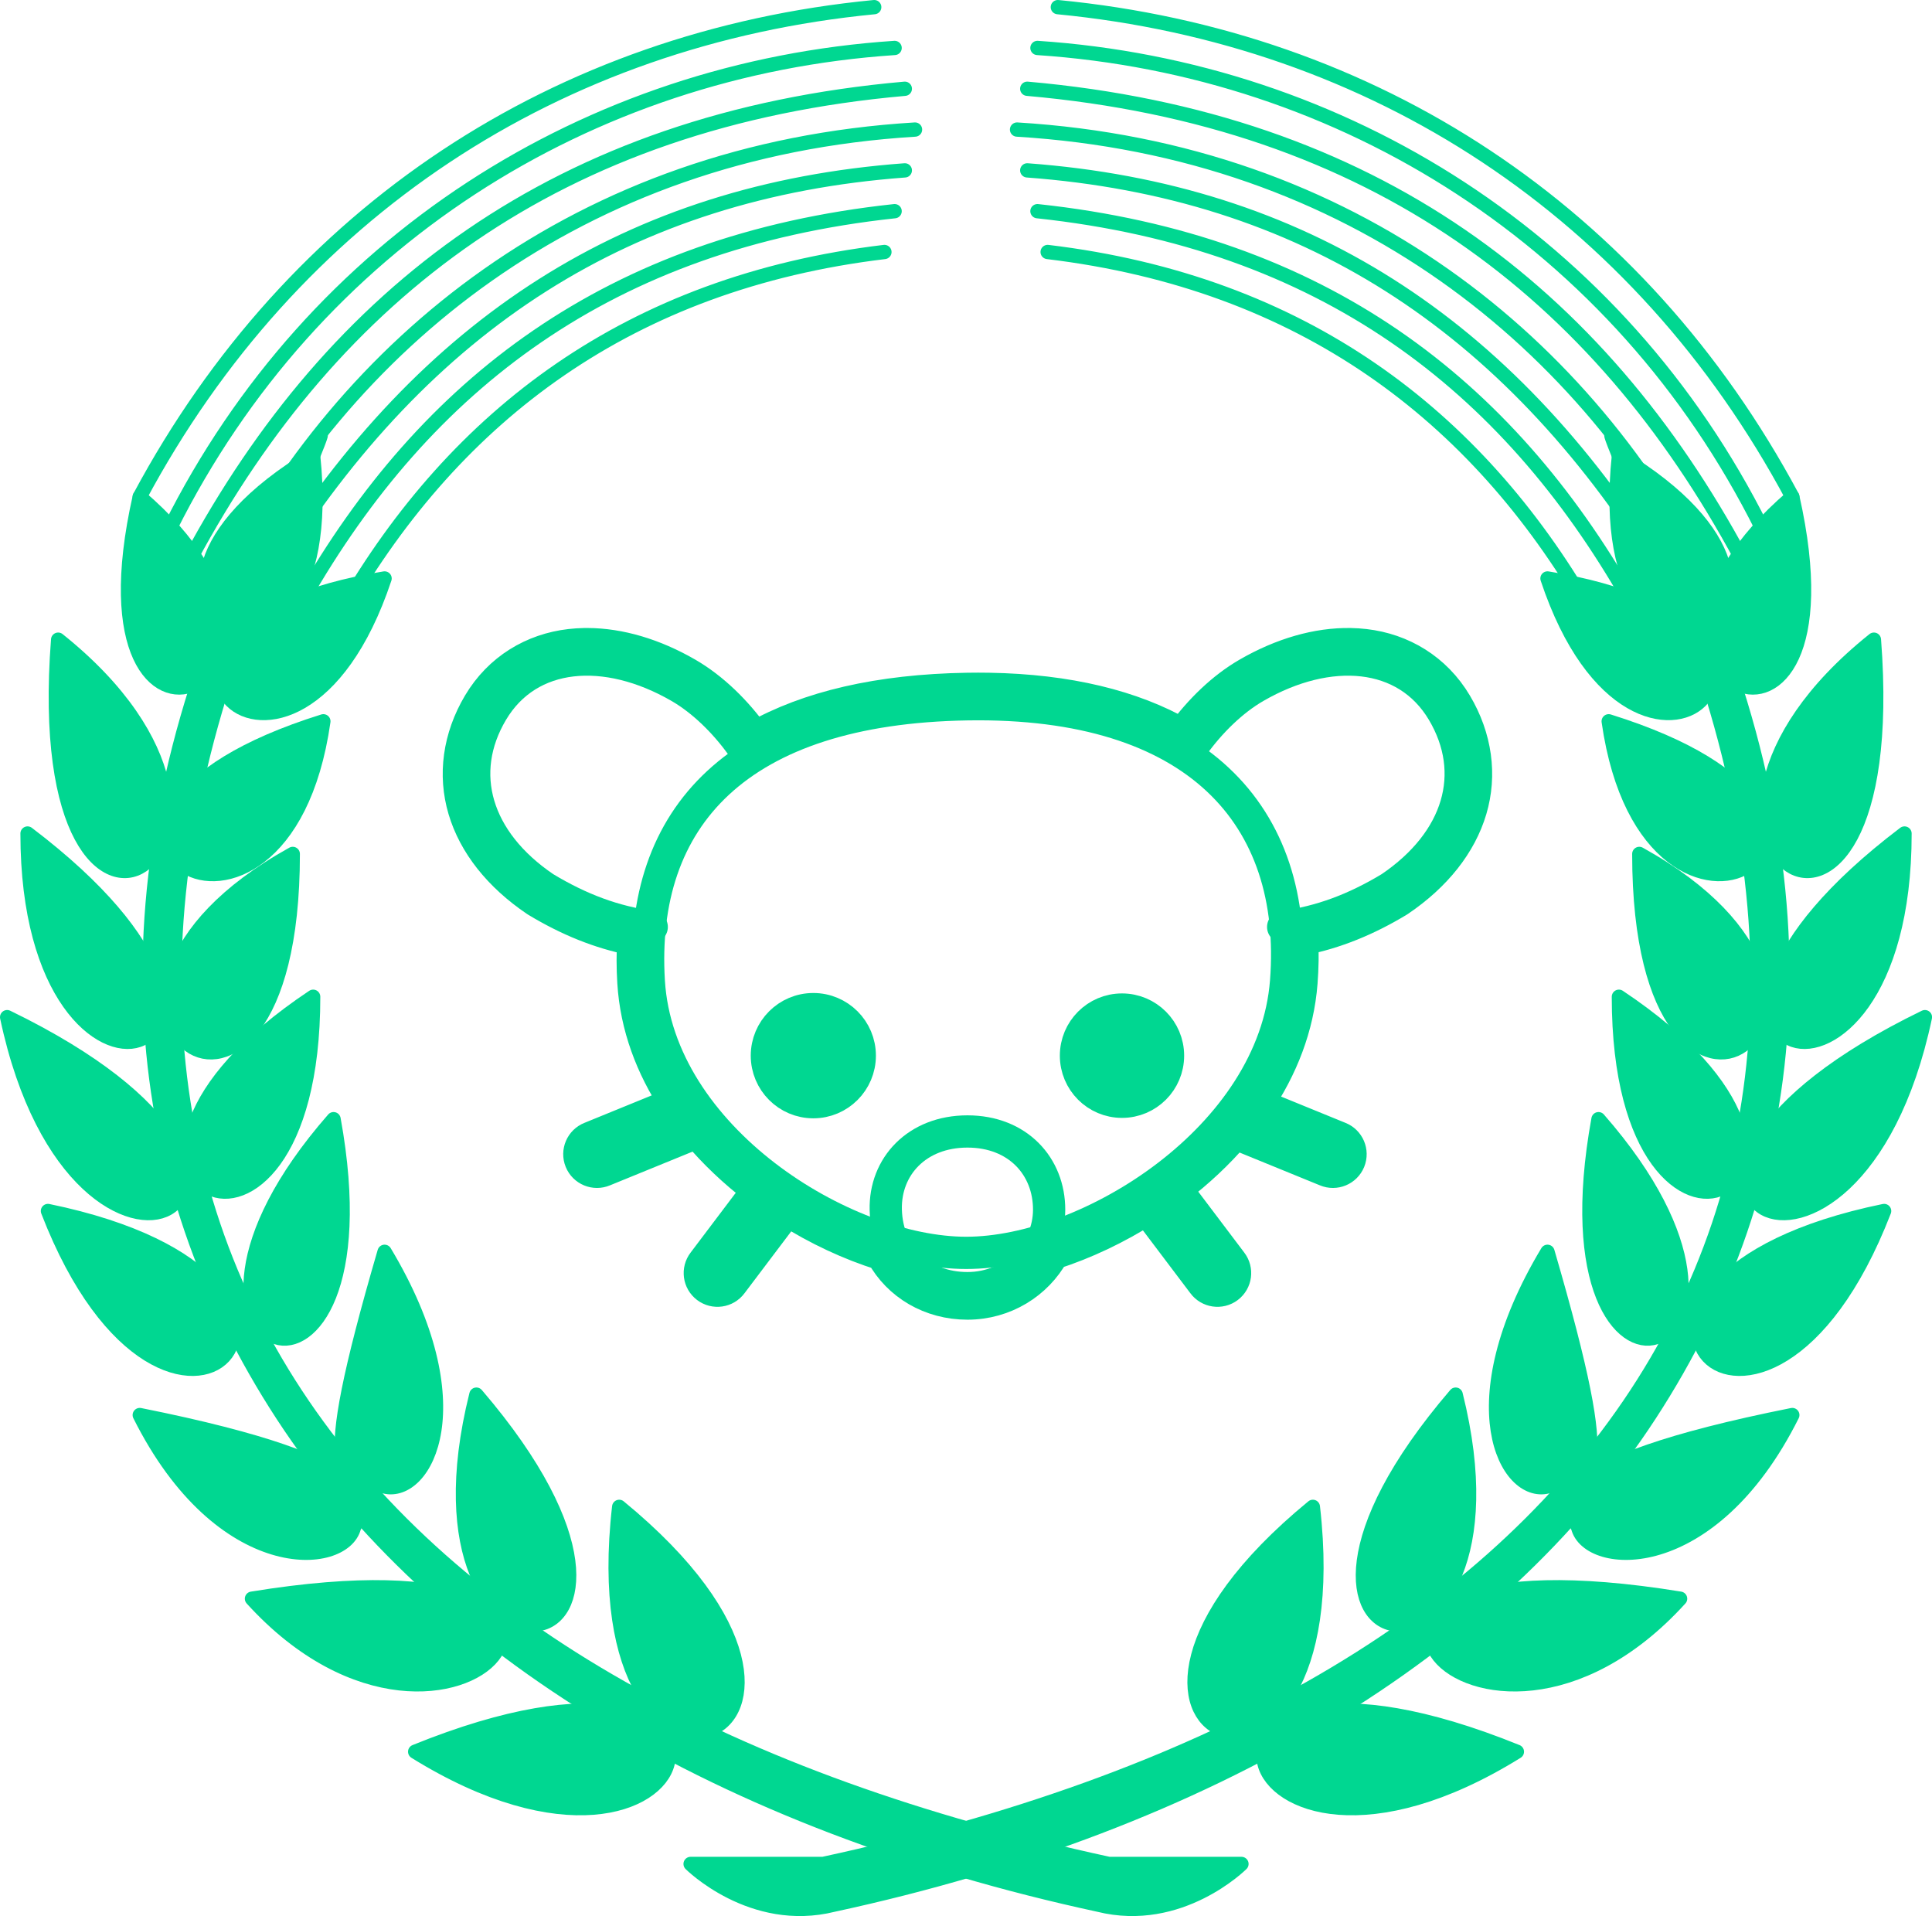
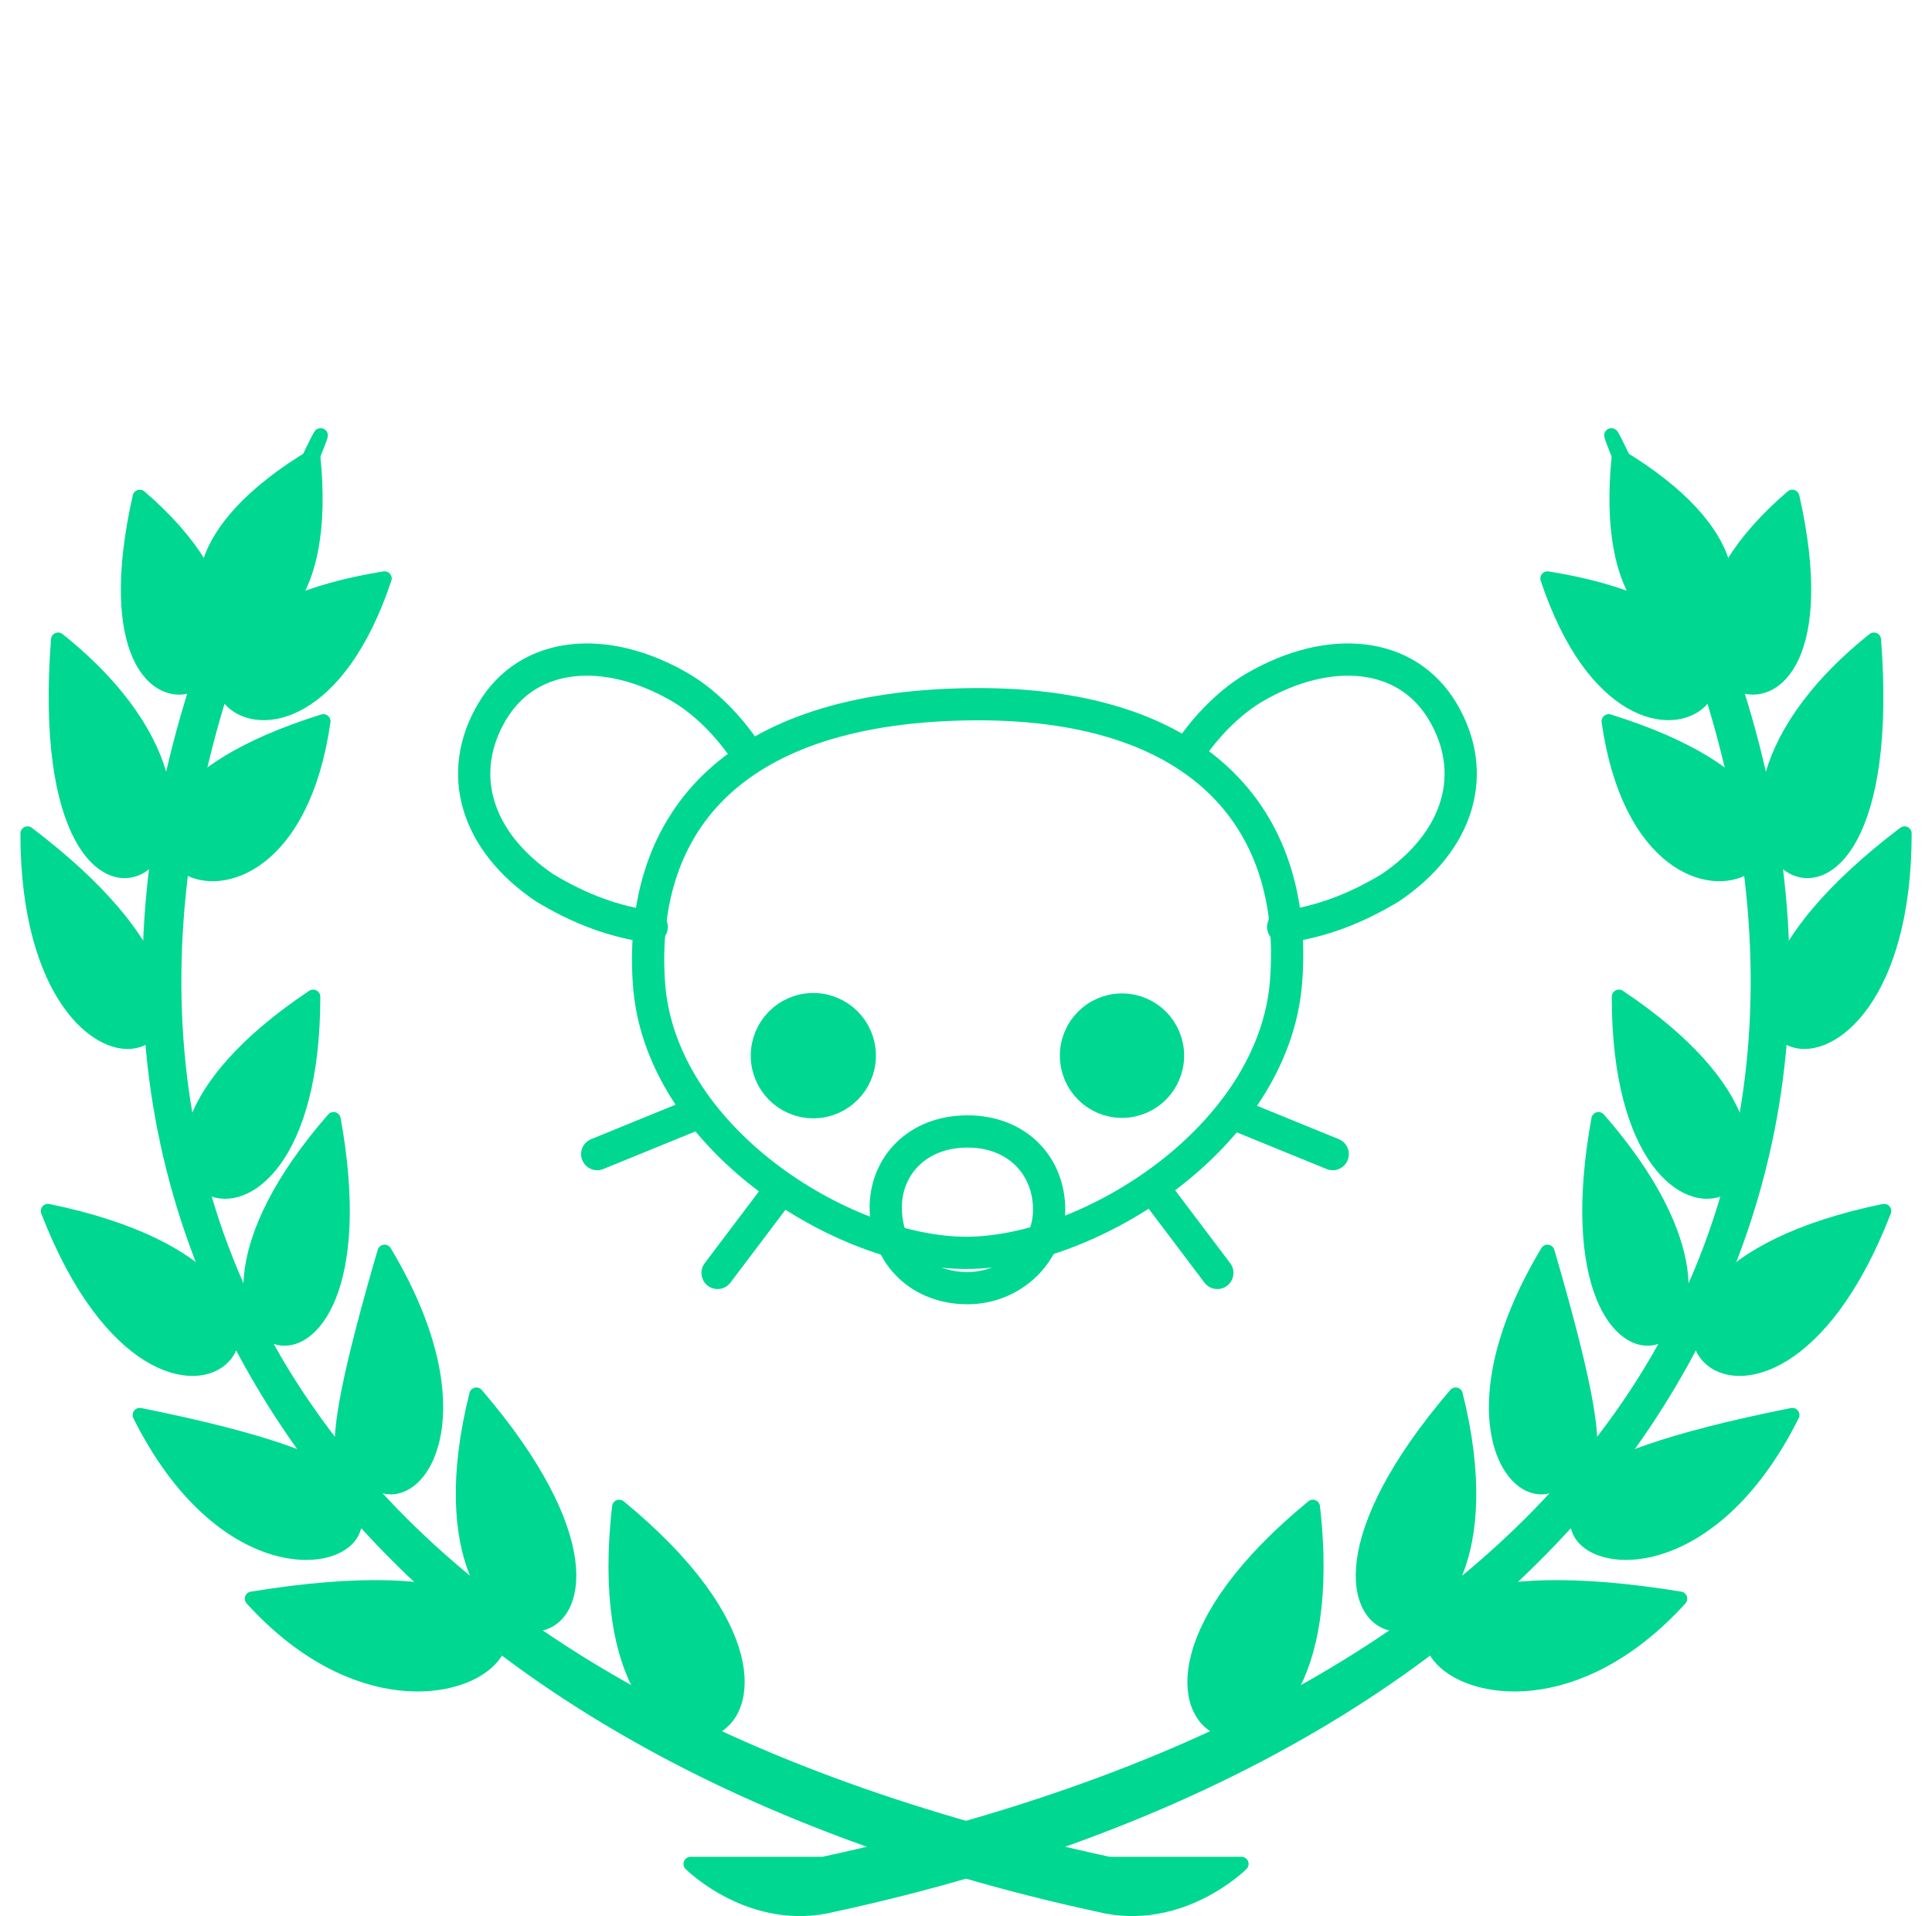
<svg xmlns="http://www.w3.org/2000/svg" xmlns:ns1="http://sodipodi.sourceforge.net/DTD/sodipodi-0.dtd" xmlns:ns2="http://www.inkscape.org/namespaces/inkscape" xmlns:xlink="http://www.w3.org/1999/xlink" height="594.959" width="600" version="1.1" id="svg16" xml:space="preserve" ns1:docname="CiF-Lemmy.svg" ns2:version="1.4.2 (ebf0e940d0, 2025-05-08)">
  <ns1:namedview id="namedview1" pagecolor="#ffffff" bordercolor="#000000" borderopacity="0.25" ns2:showpageshadow="2" ns2:pageopacity="0.0" ns2:pagecheckerboard="0" ns2:deskcolor="#d1d1d1" ns2:zoom="0.68660237" ns2:cx="305.85388" ns2:cy="189.33812" ns2:window-width="1041" ns2:window-height="740" ns2:window-x="595" ns2:window-y="270" ns2:window-maximized="0" ns2:current-layer="g16" />
  <defs id="defs16" />
  <g transform="matrix(3.168,0,0,3.168,-0.95,-0.95)" fill="#ffcc00" stroke="#000000" stroke-width="1.4" stroke-linecap="round" stroke-linejoin="round" id="g16">
    <use xlink:href="#a" transform="matrix(-1,0,0,1,190,0)" width="100%" height="100%" id="use1" />
    <g id="a" style="stroke:#00d791;stroke-opacity:1">
      <g fill="none" id="g3" style="stroke:#00d791;stroke-opacity:1">
-         <path d="m 370,495 c -15,-28 -41,-45 -72,-48 m 69,51 c -14,-28 -41,-45 -71,-47 m 69,50 c -14,-26 -36,-43 -70,-46 m 67,49 c -12,-24 -35,-43 -68,-45 m 63,43 c -15,-24 -35,-37 -62,-39 m 59,42 c -12,-21 -30,-35 -58,-38 m 54,39 c -11,-19 -28,-32 -53,-35" transform="translate(-194,-446)" id="path3" style="stroke:#00d791;stroke-opacity:1" />
-       </g>
+         </g>
      <path d="m 262,629 h 13 c 37,-8 64,-23 79,-45 15,-22 17,-50 4,-81 -13,-31 0,-1 1,-1 h 1 c 14,32 11,60 -4,83 -15,23 -43,40 -80,48 -8,2 -14,-4 -14,-4 z" transform="translate(-194,-446)" id="path4" style="fill:#00d791;fill-opacity:1;stroke:#00d791;stroke-opacity:1" />
      <path d="m 370,495 c 7,31 -21,18 0,0 z" transform="translate(-194,-446)" id="path5" style="fill:#00d791;fill-opacity:1;stroke:#00d791;stroke-opacity:1" />
      <path d="m 346,503 c 31,5 9,27 0,0 z" transform="translate(-194,-446)" id="path6" style="fill:#00d791;fill-opacity:1;stroke:#00d791;stroke-opacity:1" />
      <path d="m 378,509 c 3,39 -25,20 0,0 z" transform="translate(-194,-446)" id="path7" style="fill:#00d791;fill-opacity:1;stroke:#00d791;stroke-opacity:1" />
      <path d="m 352,517 c 32,10 4,28 0,0 z m 29,11 c 0,32 -29,22 0,0 z" transform="translate(-194,-446)" id="path8" style="fill:#00d791;fill-opacity:1;stroke:#00d791;stroke-opacity:1" />
-       <path d="m 355,530 c 0,35 27,15 0,0 z" transform="translate(-194,-446)" id="path9" style="fill:#00d791;fill-opacity:1;stroke:#00d791;stroke-opacity:1" />
-       <path d="m 383,546 c -7,33 -35,17 0,0 z" transform="translate(-194,-446)" id="path10" style="fill:#00d791;fill-opacity:1;stroke:#00d791;stroke-opacity:1" />
      <path d="m 353,544 c 0,32 27,18 0,0 z" transform="translate(-194,-446)" id="path11" style="fill:#00d791;fill-opacity:1;stroke:#00d791;stroke-opacity:1" />
      <path d="m 379,565 c -12,31 -34,7 0,0 z" transform="translate(-194,-446)" id="path12" style="fill:#00d791;fill-opacity:1;stroke:#00d791;stroke-opacity:1" />
-       <path d="m 351,556 c -6,33 21,24 0,0 z m 19,29 c -8,16 -20,15 -21,11 -1,-2 -4,-6 21,-11 z m -11,18 c -20,22 -43,-7 0,0 z" transform="translate(-194,-446)" id="path13" style="fill:#00d791;fill-opacity:1;stroke:#00d791;stroke-opacity:1" />
+       <path d="m 351,556 c -6,33 21,24 0,0 z m 19,29 c -8,16 -20,15 -21,11 -1,-2 -4,-6 21,-11 z m -11,18 c -20,22 -43,-7 0,0 " transform="translate(-194,-446)" id="path13" style="fill:#00d791;fill-opacity:1;stroke:#00d791;stroke-opacity:1" />
      <path d="m 337,583 c -24,28 8,32 0,0 z" transform="translate(-194,-446)" id="path14" style="fill:#00d791;fill-opacity:1;stroke:#00d791;stroke-opacity:1" />
-       <path d="m 343,618 c -37,-15 -29,18 0,0 z" transform="translate(-194,-446)" id="path15" style="fill:#00d791;fill-opacity:1;stroke:#00d791;stroke-opacity:1" />
      <path d="m 323,594 c -28,23 4,35 0,0 z m 30,-103 c -3,29 25,15 0,0 z m -7,78 c -9,15 -4,24 0,23 4,-1 7,1 0,-23 z" transform="translate(-194,-446)" id="path16" style="fill:#00d791;fill-opacity:1;stroke:#00d791;stroke-opacity:1" />
    </g>
    <g style="stroke:#00d791;stroke-width:29.269;stroke-linecap:round;stroke-linejoin:round;stroke-dasharray:none;stroke-opacity:1;enable-background:new" id="g1" transform="matrix(0.108,0,0,0.108,43.772,61.923)">
      <g id="layer1" transform="translate(-36.38,-256.786)" style="display:inline;stroke:#00d791;stroke-width:29.269;stroke-linecap:round;stroke-linejoin:round;stroke-dasharray:none;stroke-opacity:1">
-         <path style="color:#000000;font-style:normal;font-variant:normal;font-weight:normal;font-stretch:normal;font-size:medium;line-height:normal;font-family:sans-serif;font-variant-ligatures:normal;font-variant-position:normal;font-variant-caps:normal;font-variant-numeric:normal;font-variant-alternates:normal;font-feature-settings:normal;text-indent:0;text-align:start;text-decoration:none;text-decoration-line:none;text-decoration-style:solid;text-decoration-color:#000000;letter-spacing:normal;word-spacing:normal;text-transform:none;writing-mode:lr-tb;direction:ltr;text-orientation:mixed;dominant-baseline:auto;baseline-shift:baseline;text-anchor:start;white-space:normal;shape-padding:0;clip-rule:nonzero;display:inline;overflow:visible;visibility:visible;opacity:1;isolation:auto;mix-blend-mode:normal;color-interpolation:sRGB;color-interpolation-filters:linearRGB;solid-color:#000000;solid-opacity:1;fill:none;fill-opacity:1;fill-rule:nonzero;stroke:#00d791;stroke-width:29.269;stroke-linecap:round;stroke-linejoin:round;stroke-miterlimit:4;stroke-dasharray:none;stroke-dashoffset:0;stroke-opacity:1;color-rendering:auto;image-rendering:auto;shape-rendering:auto;text-rendering:auto;enable-background:accumulate" d="m 167.039,270.787 c -0.948,-0.002 -1.894,0.004 -2.838,0.021 -4.315,0.078 -8.589,0.359 -12.812,0.846 -33.785,3.891 -64.216,21.864 -82.871,53.273 -18.28,30.777 -22.777,64.666 -13.461,96.068 9.317,31.402 31.885,59.932 65.297,82.533 0.202,0.136 0.407,0.267 0.615,0.393 28.654,17.278 57.182,28.932 87.742,34.955 -0.746,12.613 -0.725,25.572 0.082,38.844 2.44,40.109 16.607,77.037 38.096,109.672 l -77.008,31.438 c -8.306,3.259 -12.342,12.682 -8.97,20.943 3.372,8.261 12.849,12.168 21.063,8.684 l 84.697,-34.576 c 15.707,18.727 33.753,35.683 53.121,50.57 0.74,0.569 1.49,1.122 2.234,1.686 l -49.611,65.691 c -5.454,7.047 -4.101,17.193 3.011,22.563 7.112,5.371 17.24,3.896 22.526,-3.278 l 50.387,-66.719 c 27.686,17.535 57.075,31.204 86.072,40.252 14.882,27.28 43.97,44.646 77.588,44.646 33.938,0 63.043,-18.687 77.801,-45.438 28.707,-9.213 57.753,-22.932 85.148,-40.402 l 51.098,67.66 c 5.286,7.175 15.415,8.649 22.526,3.278 7.112,-5.371 8.465,-15.516 3.011,-22.563 l -50.361,-66.686 c 0.334,-0.254 0.673,-0.501 1.006,-0.756 19.138,-14.649 37.026,-31.286 52.703,-49.635 l 82.562,33.705 c 8.214,3.484 17.691,-0.423 21.063,-8.684 3.372,-8.261 -0.664,-17.684 -8.97,-20.943 l -74.539,-30.428 c 22.172,-32.83 37.038,-70.034 40.143,-110.461 1.025,-13.353 1.229,-26.425 0.639,-39.176 30.356,-6.054 58.716,-17.668 87.201,-34.844 0.208,-0.125 0.414,-0.256 0.615,-0.393 33.412,-22.601 55.98,-51.131 65.297,-82.533 9.317,-31.402 4.819,-65.291 -13.461,-96.068 -18.655,-31.41 -49.086,-49.382 -82.871,-53.273 -4.223,-0.486 -8.497,-0.768 -12.812,-0.846 -30.208,-0.544 -62.441,8.824 -93.432,26.715 -22.798,13.161 -43.352,33.314 -59.438,55.305 -44.997,-25.751 -103.544,-40.251 -175.478,-41.439 -6.452,-0.107 -13.012,-0.107 -19.68,0.002 -80.189,1.309 -144.383,16.509 -192.871,43.992 -0.119,-0.191 -0.243,-0.379 -0.371,-0.564 -16.29,-22.764 -37.411,-43.737 -60.896,-57.295 -30.022,-17.331 -61.211,-26.665 -90.594,-26.736 z" id="path817-3" />
        <path id="path1087" style="display:inline;opacity:1;fill:none;fill-opacity:1;stroke:#00d791;stroke-width:29.269;stroke-linecap:round;stroke-linejoin:round;stroke-miterlimit:4;stroke-dasharray:none;stroke-opacity:1" d="m 716.856,362.965 c 15.291,-21.368 35.362,-41.109 56.51,-53.317 66.664,-38.484 137.026,-33.222 170.08,22.43 33.095,55.721 14.987,117.489 -47.644,159.855 -31.956,19.268 -62.933,30.923 -97.229,35.545 M 307.144,362.965 C 291.853,341.597 271.782,321.856 250.634,309.647 183.971,271.163 113.608,276.426 80.554,332.078 47.459,387.799 65.568,449.566 128.198,491.933 c 31.956,19.268 62.933,30.923 97.229,35.545" />
        <path style="display:inline;opacity:1;fill:none;fill-opacity:1;stroke:#00d791;stroke-width:29.269;stroke-linecap:round;stroke-linejoin:round;stroke-miterlimit:4;stroke-dasharray:none;stroke-opacity:1" d="M 801.232,576.87 C 812.735,427.07 720.584,321.983 512,325.389 303.416,328.794 213.714,428.031 222.768,576.87 c 8.643,142.08 176.802,246.404 288.12,246.404 111.318,0 279.451,-104.545 290.344,-246.404 z" id="path969" />
        <path id="path1084" style="display:inline;opacity:1;fill:#00d791;fill-opacity:1;stroke:#00d791;stroke-width:29.269;stroke-linecap:round;stroke-linejoin:round;stroke-miterlimit:4;stroke-dasharray:none;stroke-opacity:1" d="m 610.499,644.289 c 0,23.112 18.706,41.848 41.781,41.848 23.075,0 41.781,-18.736 41.781,-41.848 0,-23.112 -18.706,-41.848 -41.781,-41.848 -23.075,0 -41.781,18.736 -41.781,41.848 z m -280.56,0 c 0,23.325 18.878,42.234 42.166,42.234 23.288,0 42.166,-18.909 42.166,-42.234 0,-23.325 -18.878,-42.234 -42.166,-42.234 -23.288,0 -42.166,18.909 -42.166,42.234 z" />
        <path id="path1008" style="display:inline;opacity:1;fill:none;stroke:#00d791;stroke-width:29.269;stroke-linecap:round;stroke-linejoin:round;stroke-miterlimit:4;stroke-dasharray:none;stroke-opacity:1" d="m 339.729,769.247 -54.544,72.225 m 399.086,-72.225 54.544,72.225 M 263.683,697.82 175.928,733.644 m 579.858,-35.824 87.756,35.824" />
        <path style="display:inline;opacity:1;fill:none;fill-opacity:1;stroke:#00d791;stroke-width:29.269;stroke-linecap:round;stroke-linejoin:round;stroke-miterlimit:4;stroke-dasharray:none;stroke-opacity:1" d="m 512.001,713.09 c -45.864,0 -75.13,31.845 -74.142,71.101 1.07,42.513 32.469,71.103 74.142,71.103 41.673,0 74.051,-32.996 74.142,-71.103 0.093,-39.268 -28.277,-71.101 -74.142,-71.101 z" id="path1115" />
      </g>
    </g>
  </g>
</svg>